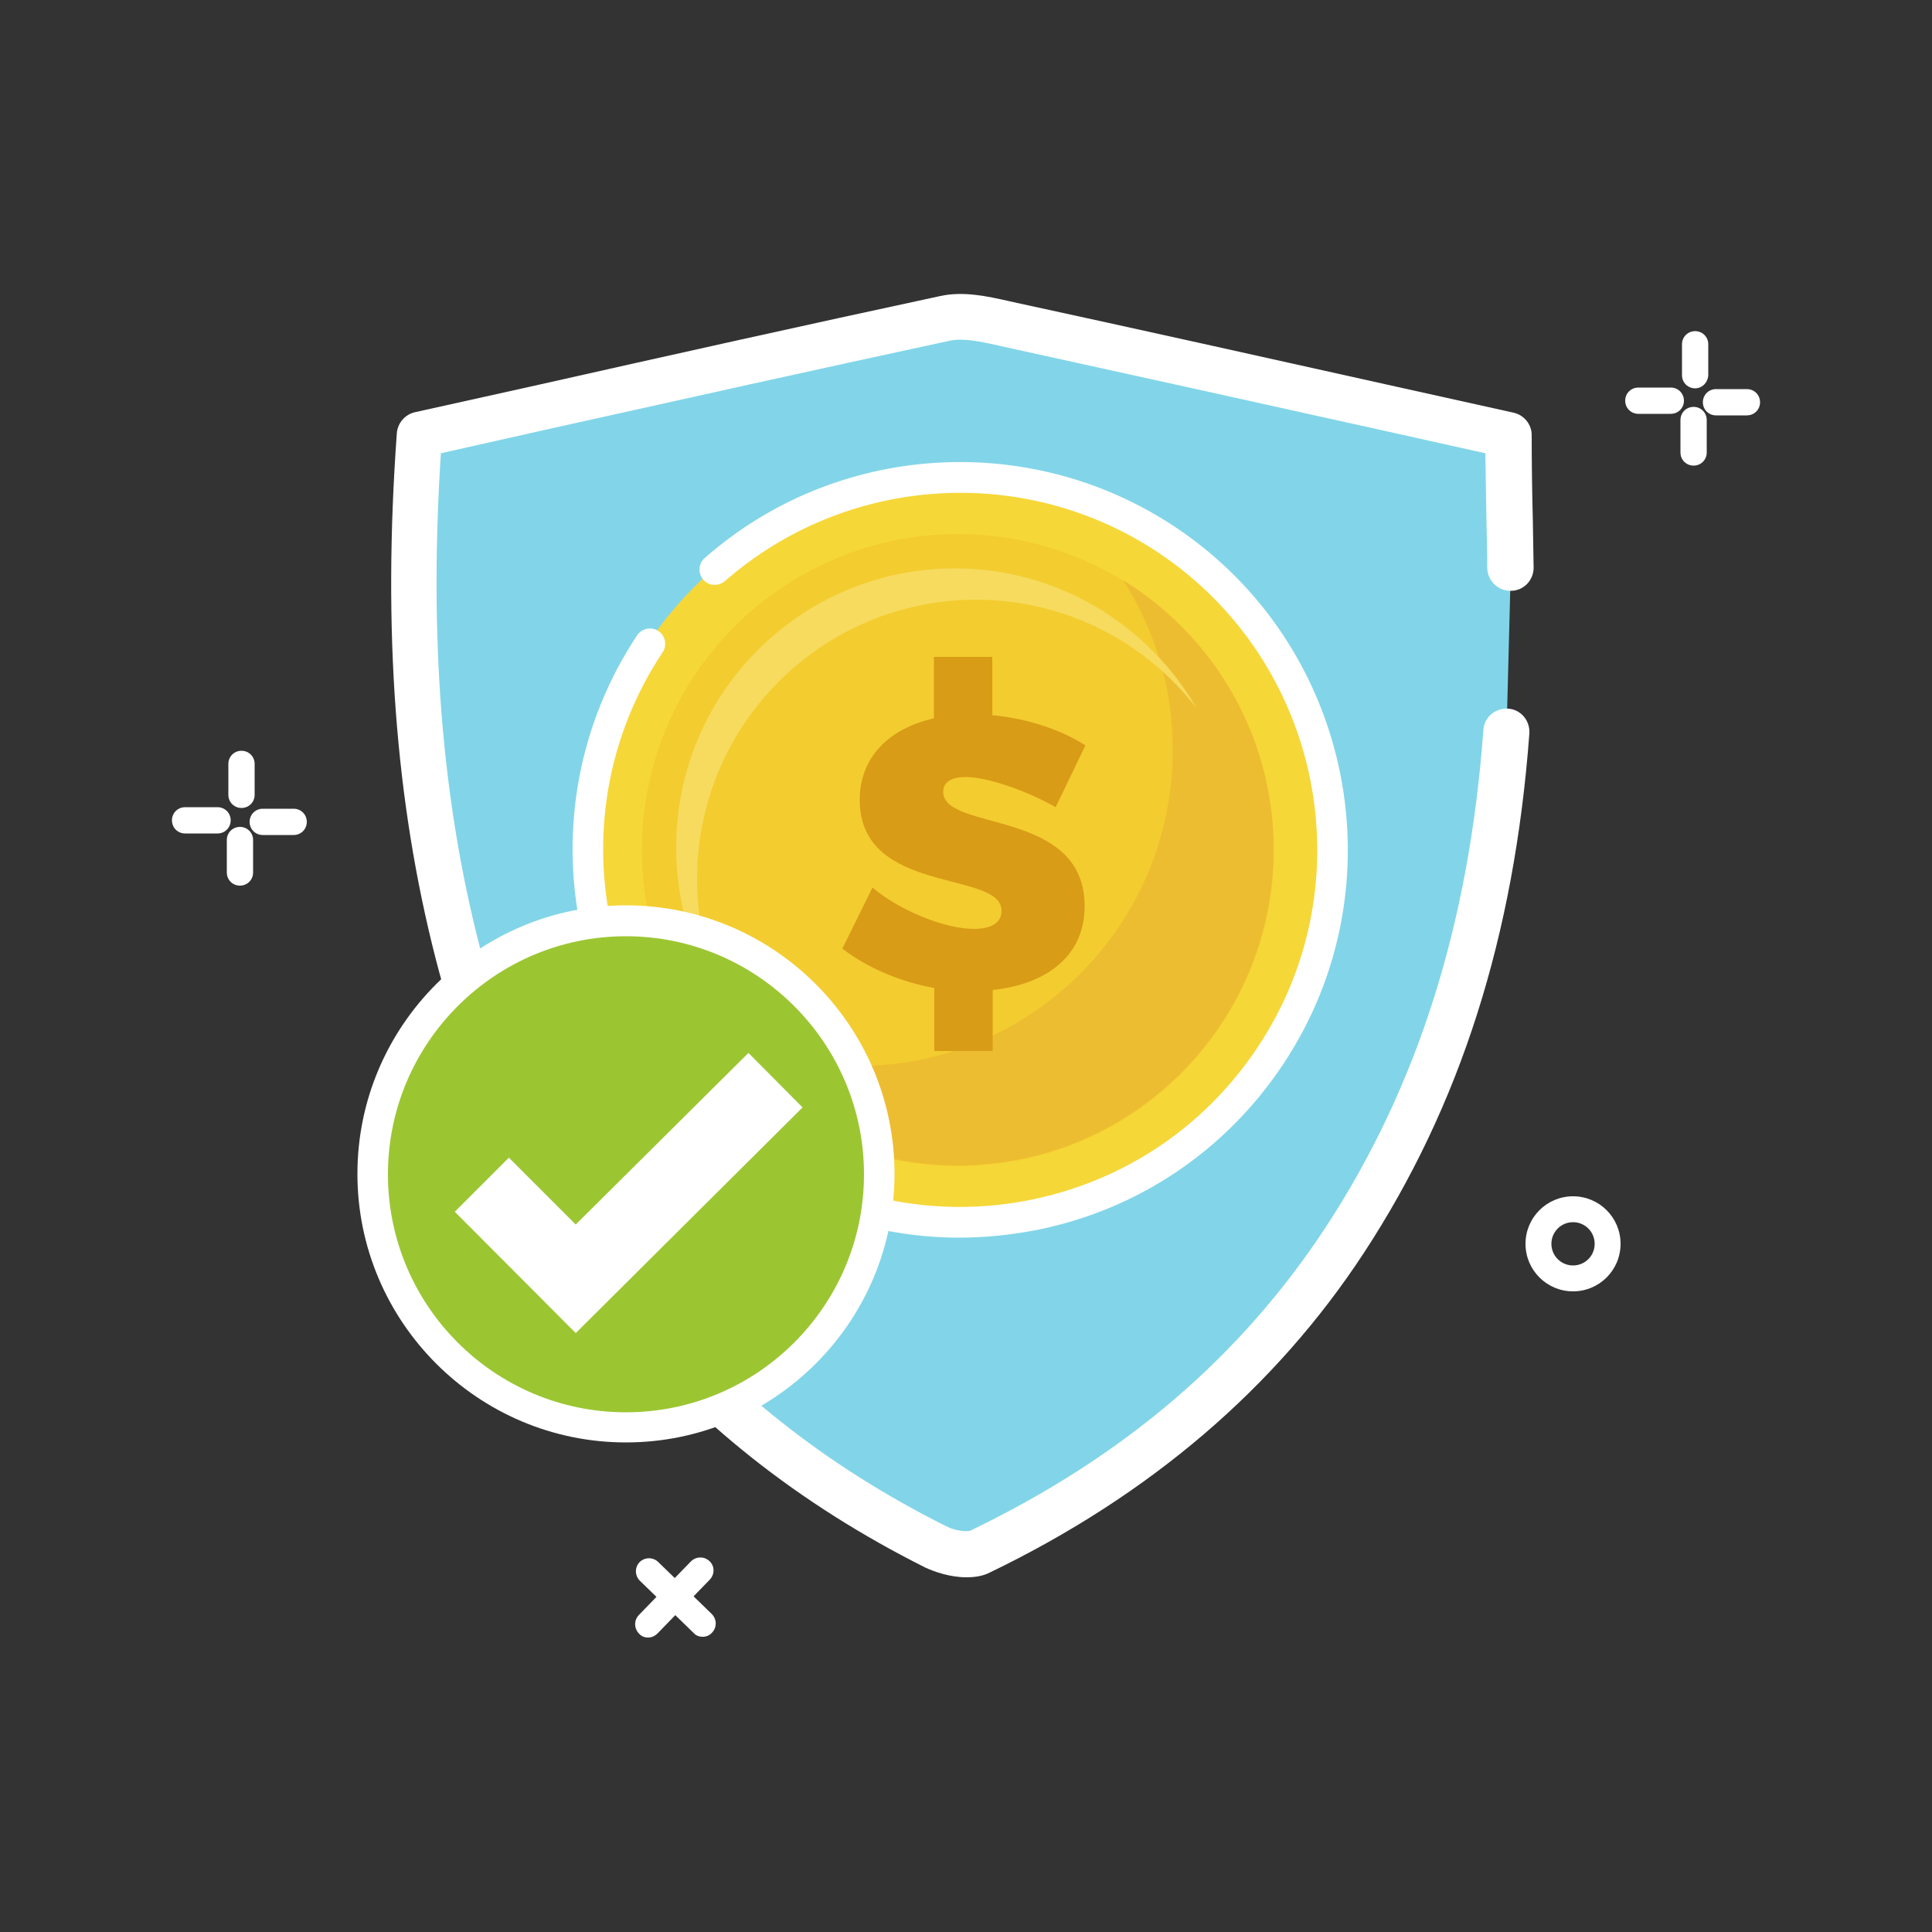
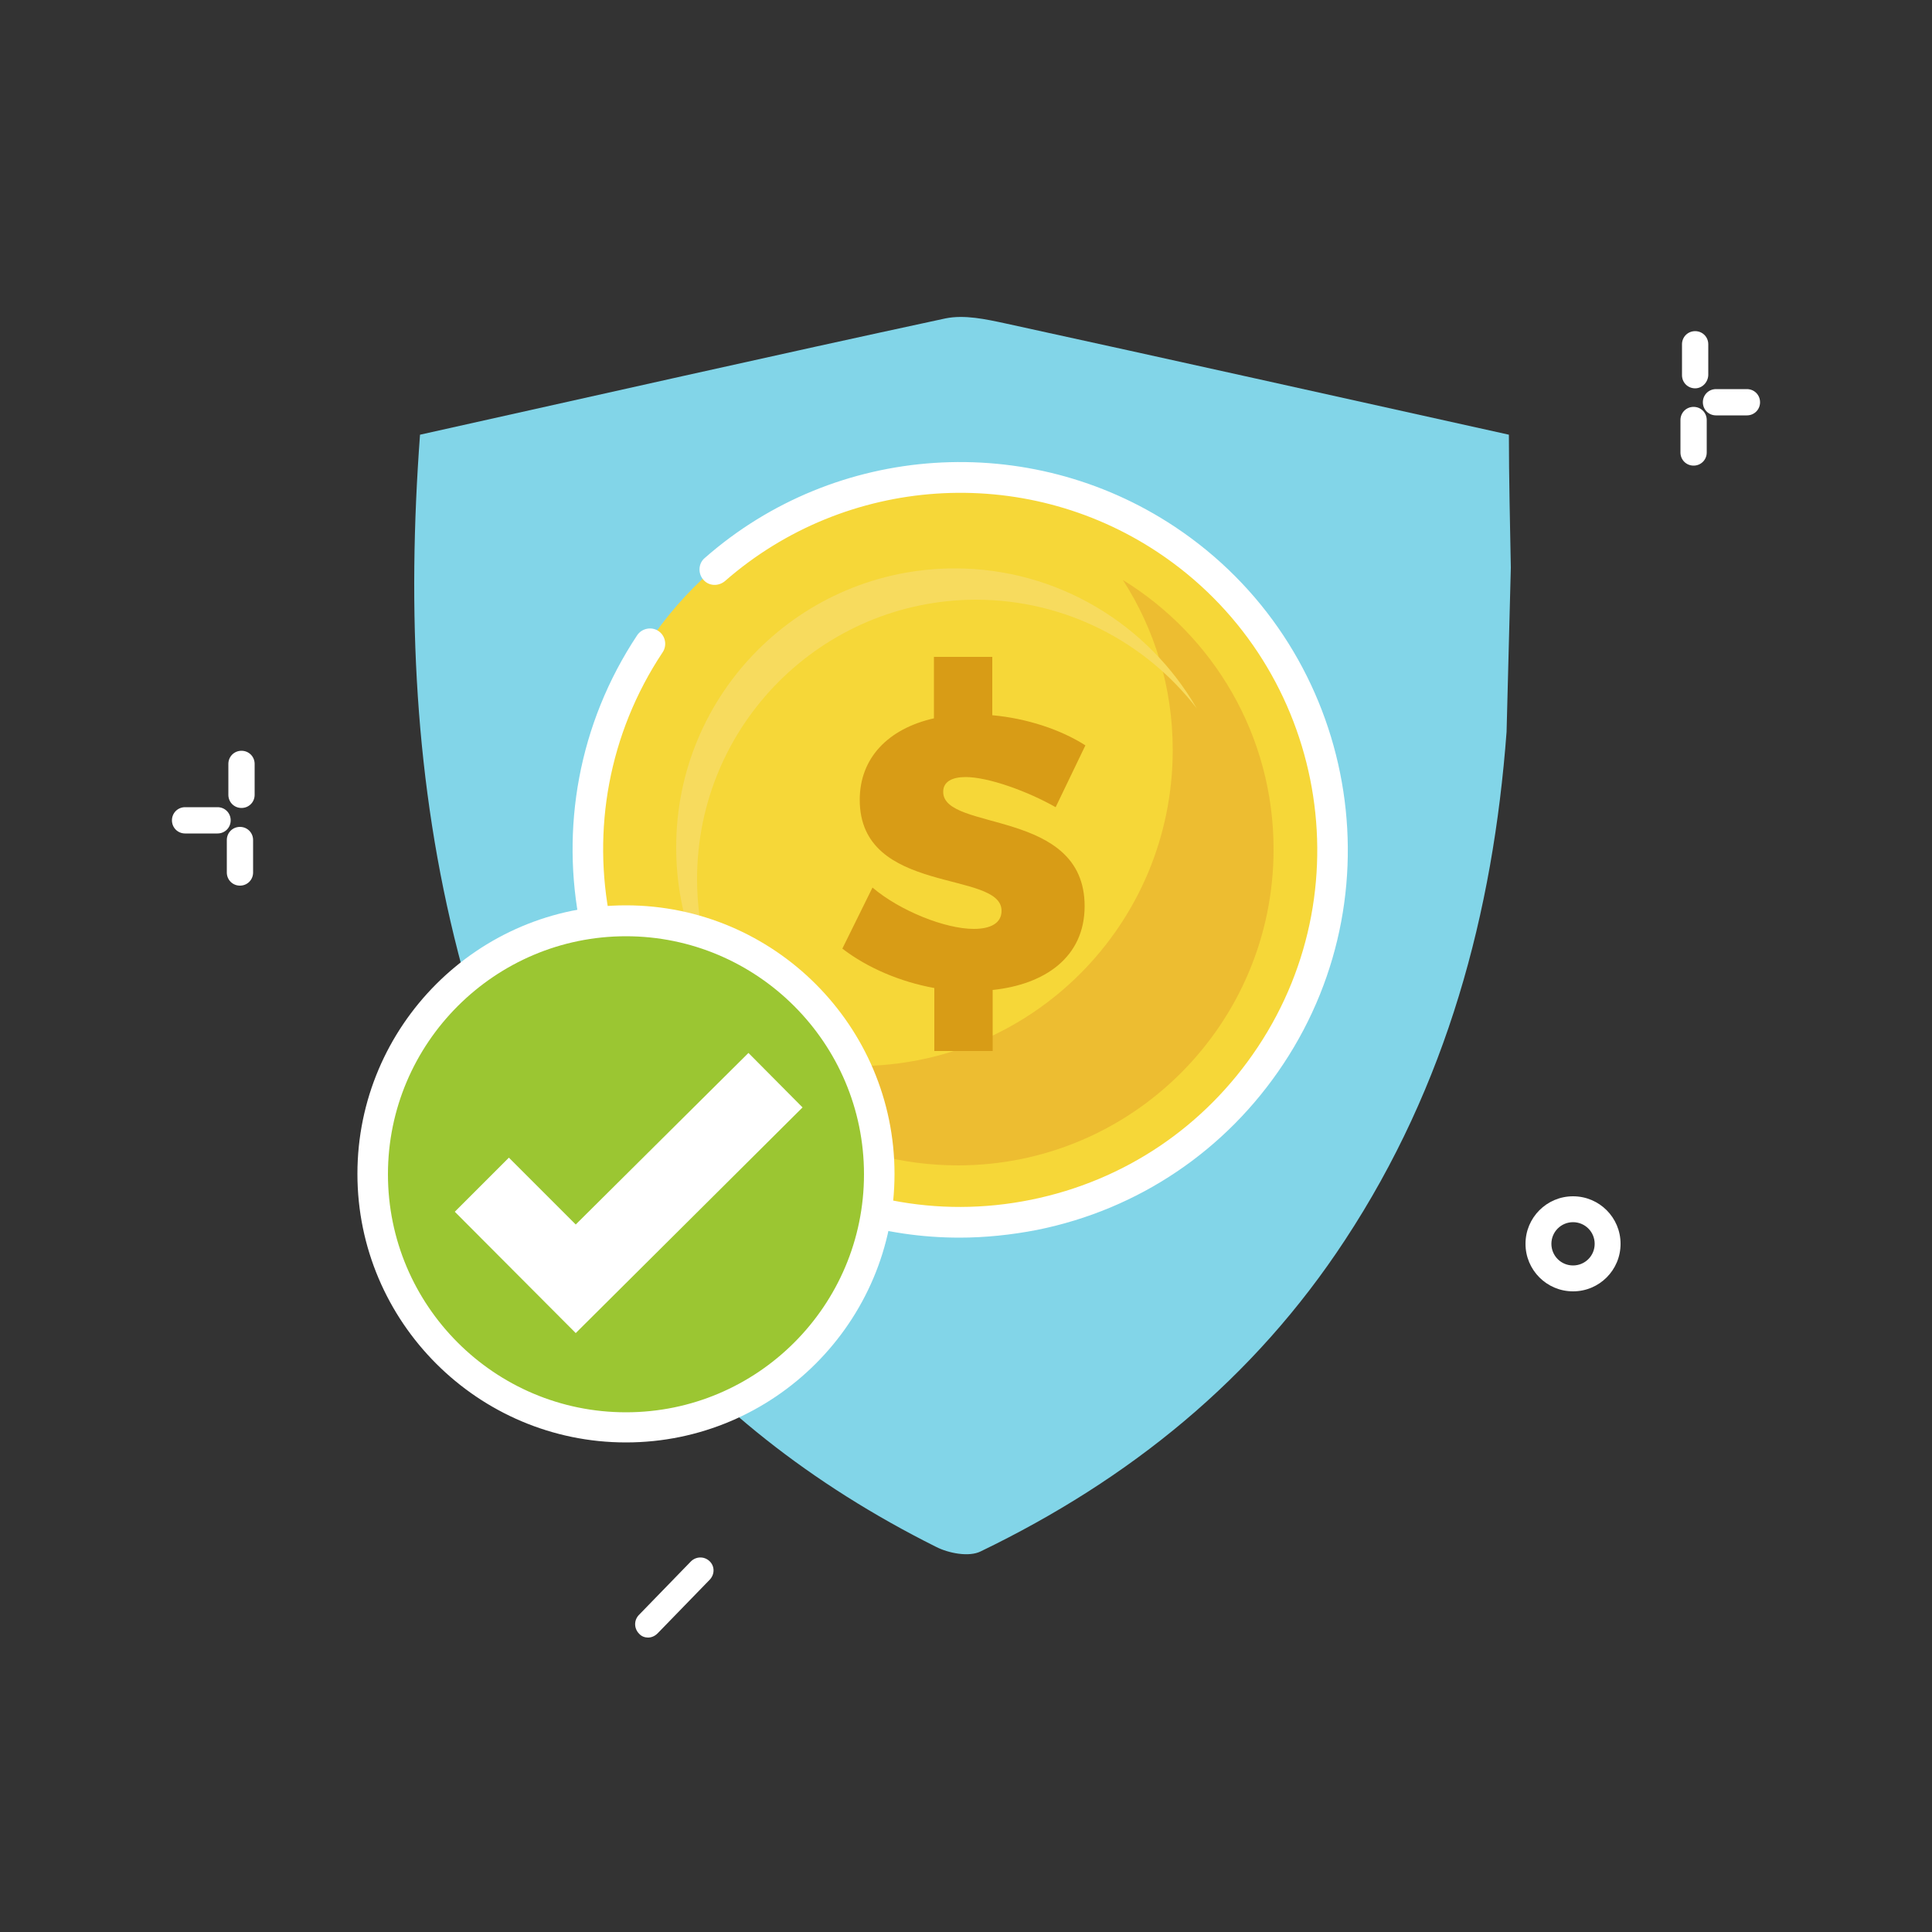
<svg xmlns="http://www.w3.org/2000/svg" version="1.1" id="Capa_1" x="0px" y="0px" viewBox="0 0 500 500" enable-background="new 0 0 500 500" xml:space="preserve">
  <rect x="0" y="0" width="500" height="500" fill="#333333" stroke="none" />
  <g id="XMLID_241_">
    <g id="VHJRZj.tif_1_">
      <g id="XMLID_277_">
        <g id="XMLID_278_">
          <path id="XMLID_48_" fill="#82D5E8" d="M389.9,189.4c-3.5,46.9-15.5,91.5-41.8,131.5c-23.6,36-55.8,62-94.3,80.6      c-3,1.5-8.3,0.5-11.6-1.2c-64.6-32.3-105.6-83.8-123.6-153.6c-11.3-43.9-13.3-88.5-9.9-134.2c45.9-10.2,90.9-20.4,136-30.1      c4.9-1,10.4,0.2,15.5,1.3c43.1,9.4,86.1,19,130.3,28.8c0,10.7,0.3,23.8,0.5,34.4" />
-           <path id="XMLID_66_" fill="#FFFFFF" d="M250.1,408.2c-4.2,0-8.2-1.4-10.6-2.5c-65.6-32.9-108.2-85.8-126.7-157.4      C102.3,207.5,99,163,102.7,112.1c0.2-2.6,2.1-4.8,4.6-5.4l31.1-6.9c36-8.1,70.1-15.7,105-23.2c6-1.3,12.2,0.1,17.6,1.3l0.4,0.1      c33.2,7.2,66.4,14.6,100.1,22.1l30.2,6.7c2.7,0.6,4.7,3,4.7,5.8c0,6.8,0.1,14.7,0.3,22.2c0.1,4.2,0.1,8.3,0.2,12.1      c0,3.3-2.6,6-5.9,6c0,0,0,0-0.1,0c-3.3,0-5.9-2.6-6-5.9c0-3.8-0.1-7.9-0.2-12c-0.1-5.9-0.2-12-0.3-17.7l-25.6-5.7      c-33.7-7.5-66.9-14.8-100.1-22.1l-0.4-0.1c-4.5-1-9.1-2-12.6-1.2c-34.9,7.5-68.9,15.1-104.9,23.1l-26.7,6      c-3.1,47.7,0.2,89.6,10.1,127.9C142,313.4,182.5,363.8,244.9,395c2.3,1.2,5.4,1.5,6.3,1.1c39.8-19.2,69.8-44.9,91.9-78.5      c23.7-36.2,37.1-78.3,40.8-128.7c0.2-3.3,3.1-5.7,6.4-5.5c3.3,0.2,5.7,3.1,5.5,6.4c-3.9,52.5-17.9,96.4-42.8,134.4      c-22.9,35-55.5,62.8-96.7,82.7C254.4,407.9,252.3,408.2,250.1,408.2z" />
        </g>
      </g>
    </g>
    <g id="XMLID_272_">
      <g id="XMLID_276_">
        <path id="XMLID_64_" fill="#FFFFFF" d="M62.5,209.1c-1.9,0-3.4-1.5-3.4-3.4v-8c0-1.9,1.5-3.4,3.4-3.4c1.9,0,3.4,1.5,3.4,3.4v8     C65.9,207.6,64.4,209.1,62.5,209.1z" />
      </g>
      <g id="XMLID_275_">
        <path id="XMLID_63_" fill="#FFFFFF" d="M62.1,229.2c-1.9,0-3.4-1.5-3.4-3.4v-8.4c0-1.9,1.5-3.4,3.4-3.4s3.4,1.5,3.4,3.4v8.4     C65.5,227.7,64,229.2,62.1,229.2z" />
      </g>
      <g id="XMLID_274_">
-         <path id="XMLID_62_" fill="#FFFFFF" d="M76,216.1h-8c-1.9,0-3.4-1.5-3.4-3.4c0-1.9,1.5-3.4,3.4-3.4h8c1.9,0,3.4,1.5,3.4,3.4     C79.4,214.6,77.9,216.1,76,216.1z" />
-       </g>
+         </g>
      <g id="XMLID_273_">
        <path id="XMLID_61_" fill="#FFFFFF" d="M56.3,215.7h-8.4c-1.9,0-3.4-1.5-3.4-3.4c0-1.9,1.5-3.4,3.4-3.4h8.4     c1.9,0,3.4,1.5,3.4,3.4C59.7,214.2,58.2,215.7,56.3,215.7z" />
      </g>
    </g>
    <g id="XMLID_267_">
      <g id="XMLID_271_">
        <path id="XMLID_60_" fill="#FFFFFF" d="M438.7,100.5c-1.9,0-3.4-1.5-3.4-3.4v-8c0-1.9,1.5-3.4,3.4-3.4c1.9,0,3.4,1.5,3.4,3.4v8     C442,99,440.5,100.5,438.7,100.5z" />
      </g>
      <g id="XMLID_270_">
        <path id="XMLID_59_" fill="#FFFFFF" d="M438.3,120.5c-1.9,0-3.4-1.5-3.4-3.4v-8.4c0-1.9,1.5-3.4,3.4-3.4c1.9,0,3.4,1.5,3.4,3.4     v8.4C441.7,119,440.2,120.5,438.3,120.5z" />
      </g>
      <g id="XMLID_269_">
        <path id="XMLID_58_" fill="#FFFFFF" d="M452.1,107.5h-8c-1.9,0-3.4-1.5-3.4-3.4c0-1.9,1.5-3.4,3.4-3.4h8c1.9,0,3.4,1.5,3.4,3.4     C455.5,106,454,107.5,452.1,107.5z" />
      </g>
      <g id="XMLID_268_">
-         <path id="XMLID_57_" fill="#FFFFFF" d="M432.4,107.1H424c-1.9,0-3.4-1.5-3.4-3.4c0-1.9,1.5-3.4,3.4-3.4h8.4     c1.9,0,3.4,1.5,3.4,3.4C435.8,105.6,434.3,107.1,432.4,107.1z" />
-       </g>
+         </g>
    </g>
    <g id="XMLID_266_">
      <path id="XMLID_52_" fill="#FFFFFF" d="M407.1,334.2c-6.8,0-12.3-5.5-12.3-12.3s5.5-12.3,12.3-12.3c6.8,0,12.3,5.5,12.3,12.3    S413.9,334.2,407.1,334.2z M407.1,316.3c-3.1,0-5.6,2.5-5.6,5.6s2.5,5.6,5.6,5.6c3.1,0,5.6-2.5,5.6-5.6S410.2,316.3,407.1,316.3z" />
    </g>
    <g id="XMLID_263_">
      <g id="XMLID_265_">
-         <path id="XMLID_51_" fill="#FFFFFF" d="M181.8,423.6c-0.8,0-1.7-0.3-2.3-1l-13.9-13.5c-1.3-1.3-1.4-3.4-0.1-4.8     c1.3-1.3,3.4-1.4,4.8-0.1l13.9,13.5c1.3,1.3,1.4,3.4,0.1,4.8C183.6,423.3,182.7,423.6,181.8,423.6z" />
-       </g>
+         </g>
      <g id="XMLID_264_">
        <path id="XMLID_50_" fill="#FFFFFF" d="M167.7,423.8c-0.8,0-1.7-0.3-2.3-1c-1.3-1.3-1.4-3.4-0.1-4.8l13.5-13.9     c1.3-1.3,3.4-1.4,4.8-0.1s1.4,3.4,0.1,4.8l-13.5,13.9C169.4,423.5,168.5,423.8,167.7,423.8z" />
      </g>
    </g>
    <g id="XMLID_247_">
      <g id="XMLID_248_">
        <g id="XMLID_250_">
          <g id="XMLID_260_">
            <g id="XMLID_261_">
              <g id="XMLID_262_">
                <circle id="XMLID_110_" fill="#F6D738" cx="247.9" cy="220" r="96.4" />
              </g>
            </g>
          </g>
          <g id="XMLID_257_">
            <g id="XMLID_258_">
              <g id="XMLID_259_">
-                 <circle id="XMLID_109_" fill="#F3CC30" cx="247.9" cy="220" r="81.8" />
-               </g>
+                 </g>
            </g>
          </g>
          <g id="XMLID_254_">
            <g id="XMLID_255_">
              <g id="XMLID_256_">
                <path id="XMLID_108_" fill="#EDBD31" d="M290.6,150.1c8.2,12.7,12.9,27.8,12.9,44c0,45.2-36.5,81.8-81.7,81.8         c-15.7,0-30.3-4.4-42.8-12c14.6,22.7,40,37.7,68.9,37.7c45.2,0,81.7-36.7,81.7-81.8C329.6,190.3,314,164.5,290.6,150.1z" />
              </g>
            </g>
          </g>
          <g id="XMLID_251_">
            <g id="XMLID_252_">
              <g id="XMLID_253_">
                <path id="XMLID_107_" fill="#F7DB5E" d="M180.4,227.5c0-39.9,32.3-72.2,72.1-72.3c23.3,0,44,11,57.2,28.1         c-12.5-21.6-35.9-36.2-62.6-36.2c-39.9,0-72.2,32.4-72.1,72.3c0,16.6,5.6,31.8,15,44C183.9,252.9,180.4,240.6,180.4,227.5z" />
              </g>
            </g>
          </g>
        </g>
        <g id="XMLID_8_">
          <g id="XMLID_9_">
            <path id="XMLID_332_" fill="#D89C16" d="M280.7,234.5c0,13.3-10.4,20.3-23.8,21.7V272h-15.1v-16.3c-8.8-1.6-17.3-5.2-23.8-10.2       l7.8-15.8c7.2,6.1,18.9,10.7,26.2,10.7c4.4,0,7.2-1.5,7.2-4.7c0-10.6-36.7-3.9-36.7-28.7c0-10.8,7.3-18.4,19.2-21.1V170h15.1       v15.1c8.9,0.8,17.7,3.7,24.1,7.8l-7.7,16c-7.2-4.1-17.4-7.8-23.3-7.8c-3.5,0-5.8,1.2-5.8,3.8       C244,215.3,280.7,209.1,280.7,234.5z" />
          </g>
        </g>
      </g>
    </g>
    <g id="XMLID_244_">
      <g id="XMLID_245_">
        <g id="XMLID_246_">
          <path id="XMLID_49_" fill="#FFFFFF" d="M248.3,320.3c-19.5,0-38.6-5.7-55.3-16.8c-46.1-30.6-58.7-93-28.1-139.1      c1.2-1.8,3.7-2.3,5.5-1.1c1.8,1.2,2.3,3.7,1.1,5.5c-28.2,42.4-16.6,99.9,25.9,128.1c20.6,13.6,45.2,18.5,69.4,13.6      c24.2-4.9,45-18.9,58.7-39.5c28.2-42.4,16.6-99.9-25.9-128.1c-34.7-23-80.7-19.9-112,7.5c-1.7,1.4-4.2,1.3-5.6-0.4      c-1.4-1.6-1.3-4.2,0.4-5.6c33.9-29.8,83.9-33.1,121.6-8.1c46.1,30.6,58.7,93,28.1,139.1c-14.8,22.3-37.4,37.6-63.7,42.9      C261.7,319.6,254.9,320.3,248.3,320.3z" />
        </g>
      </g>
    </g>
    <g id="XMLID_243_">
      <circle id="XMLID_43_" fill="#9BC632" cx="162" cy="303.8" r="65.5" />
      <path id="XMLID_45_" fill="#FFFFFF" d="M162,373.3c-38.3,0-69.5-31.2-69.5-69.5s31.2-69.5,69.5-69.5c38.3,0,69.5,31.2,69.5,69.5    S200.3,373.3,162,373.3z M162,242.3c-33.9,0-61.6,27.6-61.6,61.6s27.6,61.6,61.6,61.6s61.6-27.6,61.6-61.6S195.9,242.3,162,242.3z    " />
    </g>
    <g id="XMLID_242_">
      <polygon id="XMLID_44_" fill="#FFFFFF" points="149,345 117.7,313.6 131.7,299.6 149,316.9 193.7,272.5 207.7,286.6   " />
    </g>
  </g>
</svg>